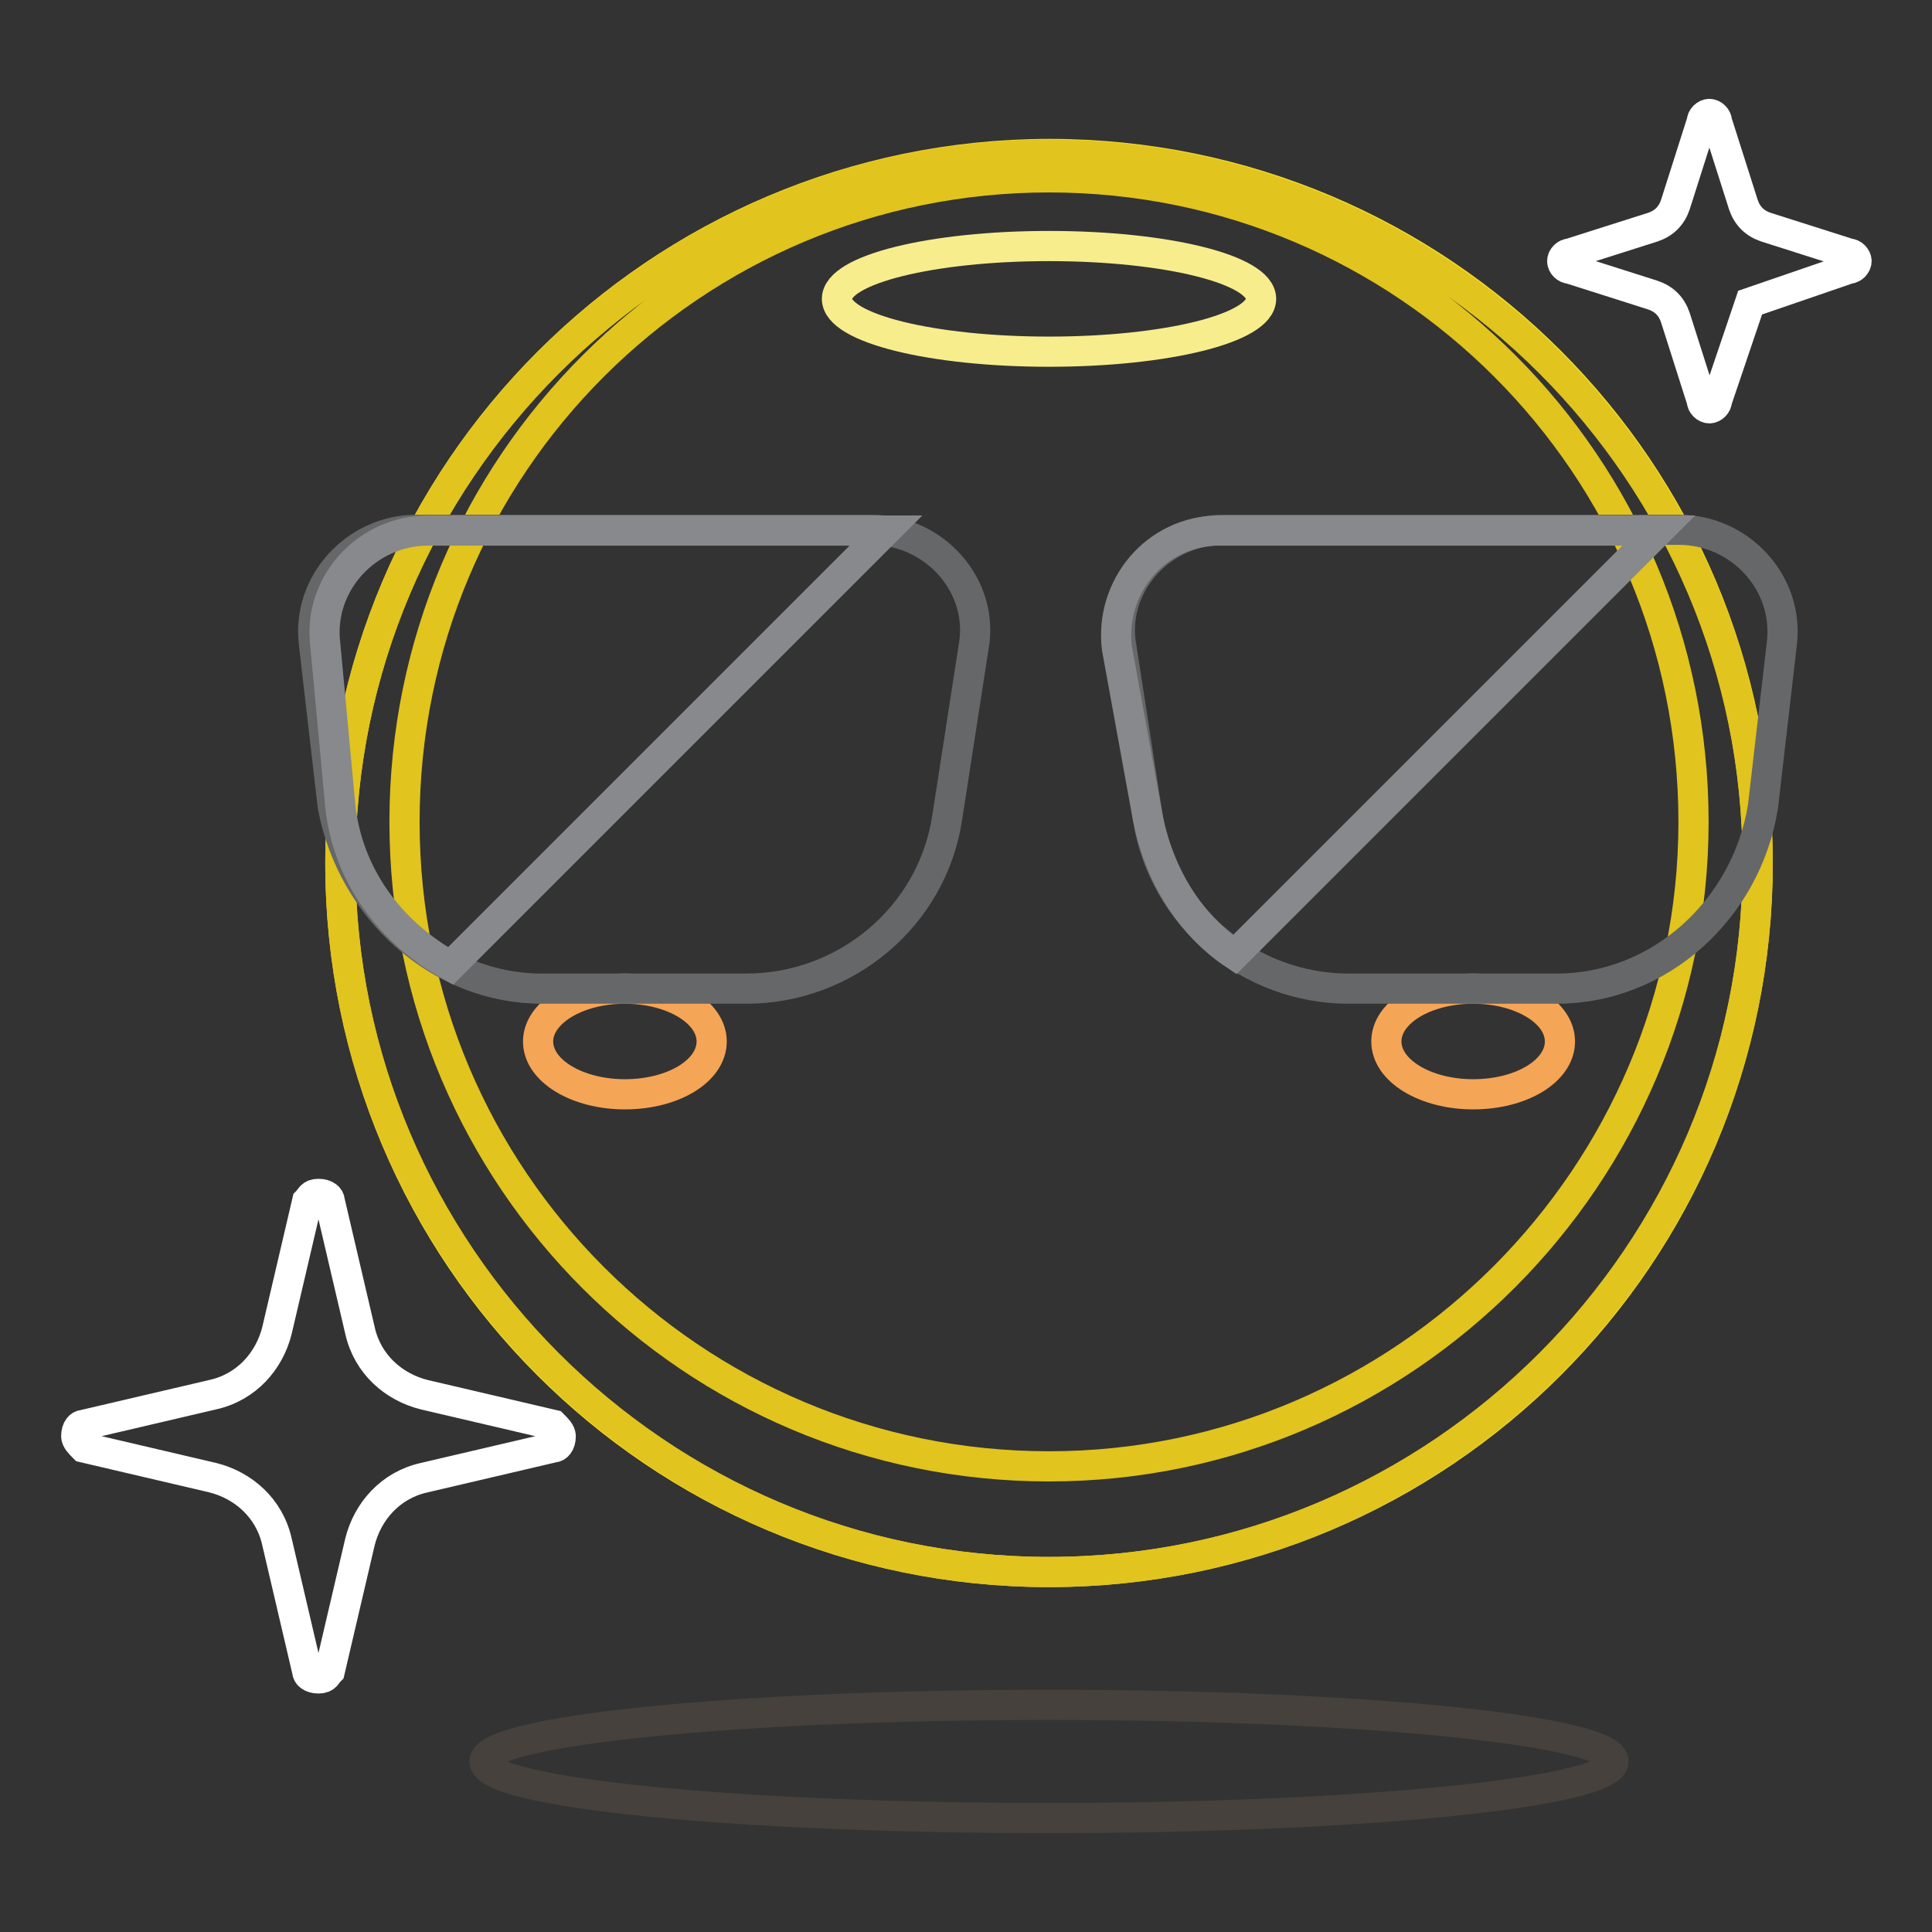
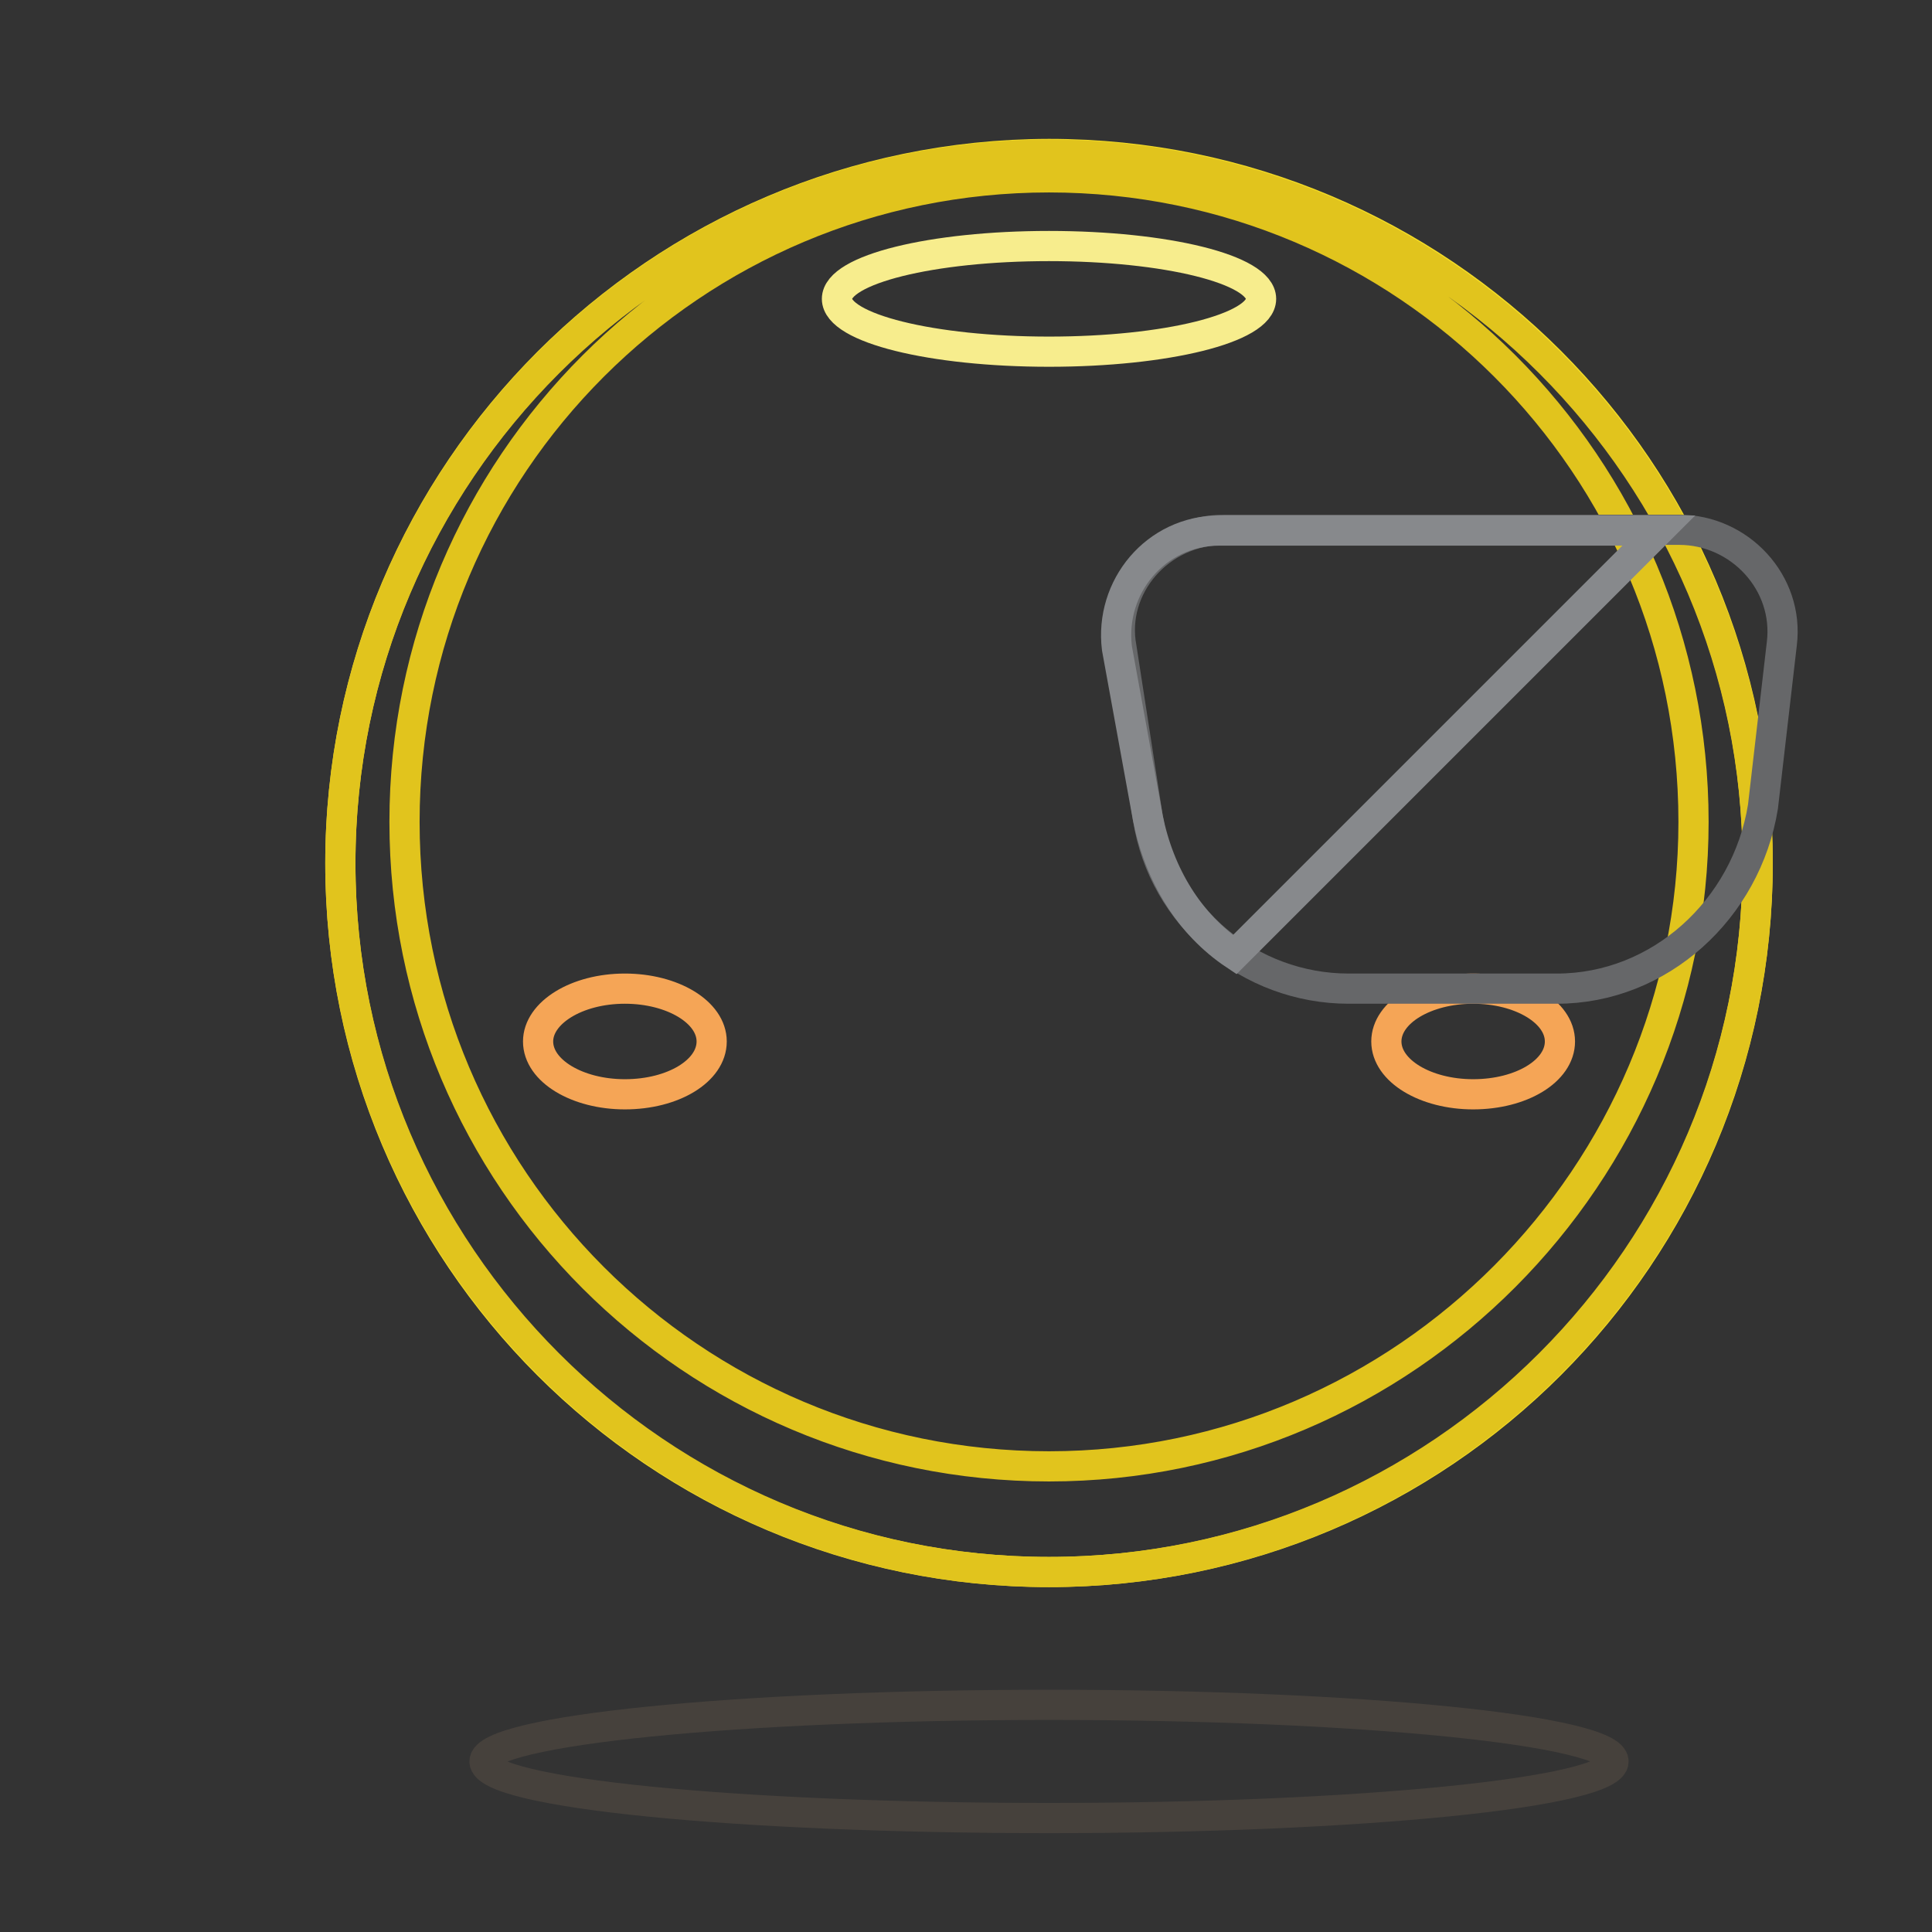
<svg xmlns="http://www.w3.org/2000/svg" version="1.1" x="0px" y="0px" viewBox="0 0 256 256" enable-background="new 0 0 256 256" xml:space="preserve">
  <rect x="0" y="0" width="256" height="256" fill="#333333" stroke="none" />
  <g>
    <path stroke-width="4" fill-opacity="0" stroke="#f4dd26" d="M45.1,114.4c0,51.9,42,93.9,93.9,93.9c51.9,0,93.9-42,93.9-93.9c0,0,0,0,0-0.1c0-51.9-42-93.9-93.9-93.9 C87.2,20.5,45.1,62.6,45.1,114.4L45.1,114.4z" />
    <path stroke-width="4" fill-opacity="0" stroke="#e1c41d" d="M139,20.5c-51.7,0-93.9,42.2-93.9,93.9s42.2,93.9,93.9,93.9c51.7,0,93.9-42.2,93.9-93.9 S190.8,20.5,139,20.5z M139,194.3c-47.2,0-85.4-38.2-85.4-85.4c0-47.2,38.2-85.4,85.4-85.4c47.2,0,85.4,38.2,85.4,85.4 C224.4,155.6,186.2,194.3,139,194.3L139,194.3z" />
    <path stroke-width="4" fill-opacity="0" stroke="#f7ed8d" d="M110.9,39.6c0,3.9,12.6,7,28.1,7c15.5,0,28.1-3.1,28.1-7c0,0,0,0,0,0c0-3.9-12.6-7-28.1-7 C123.5,32.6,110.9,35.7,110.9,39.6z" />
-     <path stroke-width="4" fill-opacity="0" stroke="#ffffff" d="M47.7,204.3c1-4,4-7.5,8.5-8.5l17.1-4c0.5,0,1-0.5,1-1.5c0-0.5-0.5-1-1-1.5l-17.1-4c-4-1-7.5-4-8.5-8.5 l-4-17.1c0-0.5-0.5-1-1.5-1c-1,0-1,0.5-1.5,1l-4,17.1c-1,4-4,7.5-8.5,8.5l-17.1,4c-0.5,0-1,0.5-1,1.5c0,0.5,0.5,1,1,1.5l17.1,4 c4,1,7.5,4,8.5,8.5l4,17.1c0,0.5,0.5,1,1.5,1c1,0,1-0.5,1.5-1L47.7,204.3z M231.9,40.1l13.1-4.5c0.5,0,1-0.5,1-1c0-0.5-0.5-1-1-1 l-11-3.5c-1.5-0.5-2.5-1.5-3-3l-3.5-11c0-0.5-0.5-1-1-1s-1,0.5-1,1l-3.5,11c-0.5,1.5-1.5,2.5-3,3l-11,3.5c-0.5,0-1,0.5-1,1 c0,0.5,0.5,1,1,1l11,3.5c1.5,0.5,2.5,1.5,3,3l3.5,11c0,0.5,0.5,1,1,1s1-0.5,1-1L231.9,40.1z" />
    <path stroke-width="4" fill-opacity="0" stroke="#46413c" d="M64.2,233.4c0,4.2,33.5,7.5,74.8,7.5c41.3,0,74.8-3.4,74.8-7.5s-33.5-7.5-74.8-7.5 C97.7,225.9,64.2,229.3,64.2,233.4z" />
    <path stroke-width="4" fill-opacity="0" stroke="#f5a556" d="M183.7,138c0,3.9,5.2,7,11.5,7c6.4,0,11.5-3.1,11.5-7c0-3.9-5.2-7-11.5-7S183.7,134.1,183.7,138 C183.7,138,183.7,138,183.7,138L183.7,138z" />
    <path stroke-width="4" fill-opacity="0" stroke="#f5a556" d="M71.3,138c0,3.9,5.2,7,11.5,7c6.4,0,11.5-3.1,11.5-7c0-3.9-5.2-7-11.5-7C76.4,131,71.3,134.2,71.3,138z" />
    <path stroke-width="4" fill-opacity="0" stroke="#666769" d="M206.3,131h-27.6c-13.1,0-24.6-9.5-26.6-22.6l-3.5-22.6c-1.5-8,5-15.6,13.6-15.6h60.3c8,0,14.6,7,13.6,15.1 l-2.5,21.6C231.4,120.5,219.9,131,206.3,131L206.3,131z" />
    <path stroke-width="4" fill-opacity="0" stroke="#87898c" d="M152.1,108.4c1.5,7.5,5.5,14.1,11.5,18.1l56.2-56.2h-58.2c-8.5,0-14.6,7.5-13.6,15.6L152.1,108.4 L152.1,108.4z" />
-     <path stroke-width="4" fill-opacity="0" stroke="#666769" d="M71.8,131h27.1c13.1,0,24.6-9.5,26.6-22.6l3.5-22.6c1.5-8-5-15.6-13.6-15.6H55.2c-8,0-14.6,7-13.6,15.1 l2.5,21.6C46.7,120.5,58.2,131,71.8,131z" />
-     <path stroke-width="4" fill-opacity="0" stroke="#87898c" d="M45.1,106.9c1,9,6.5,16.6,14.6,21.1l57.7-57.7H56.7c-8,0-14.6,7-13.6,15.1L45.1,106.9z" />
  </g>
</svg>